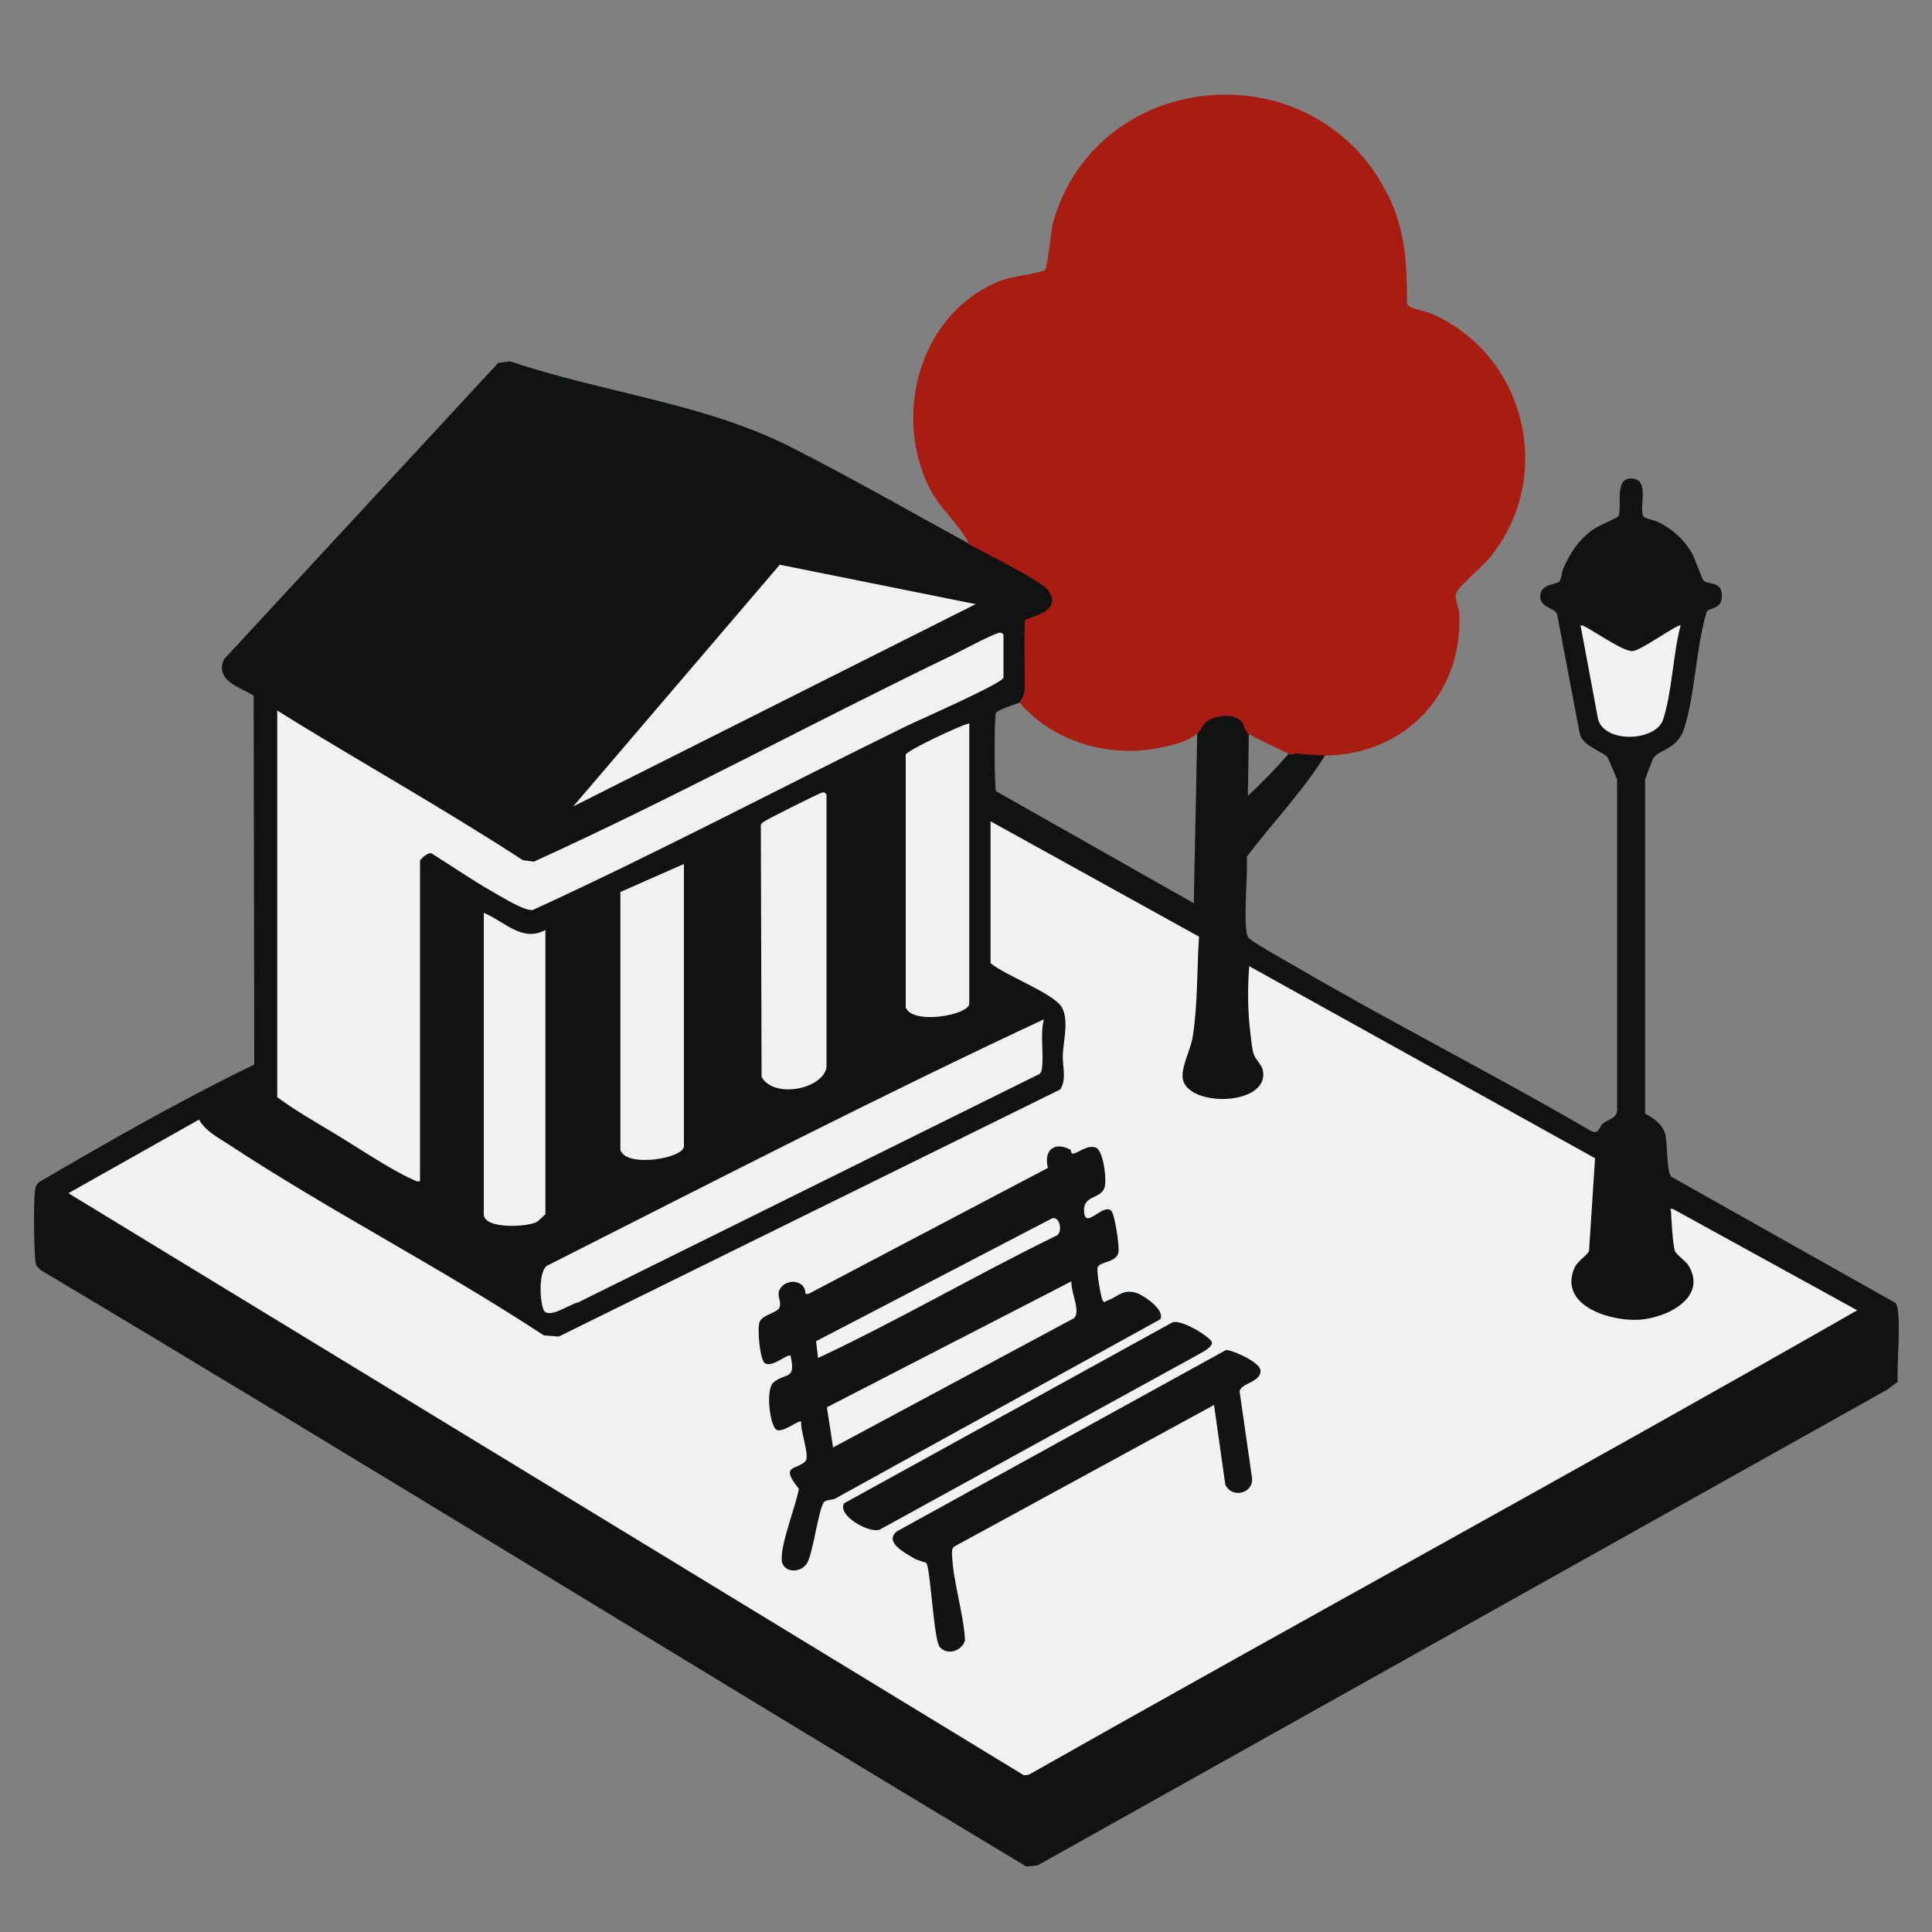
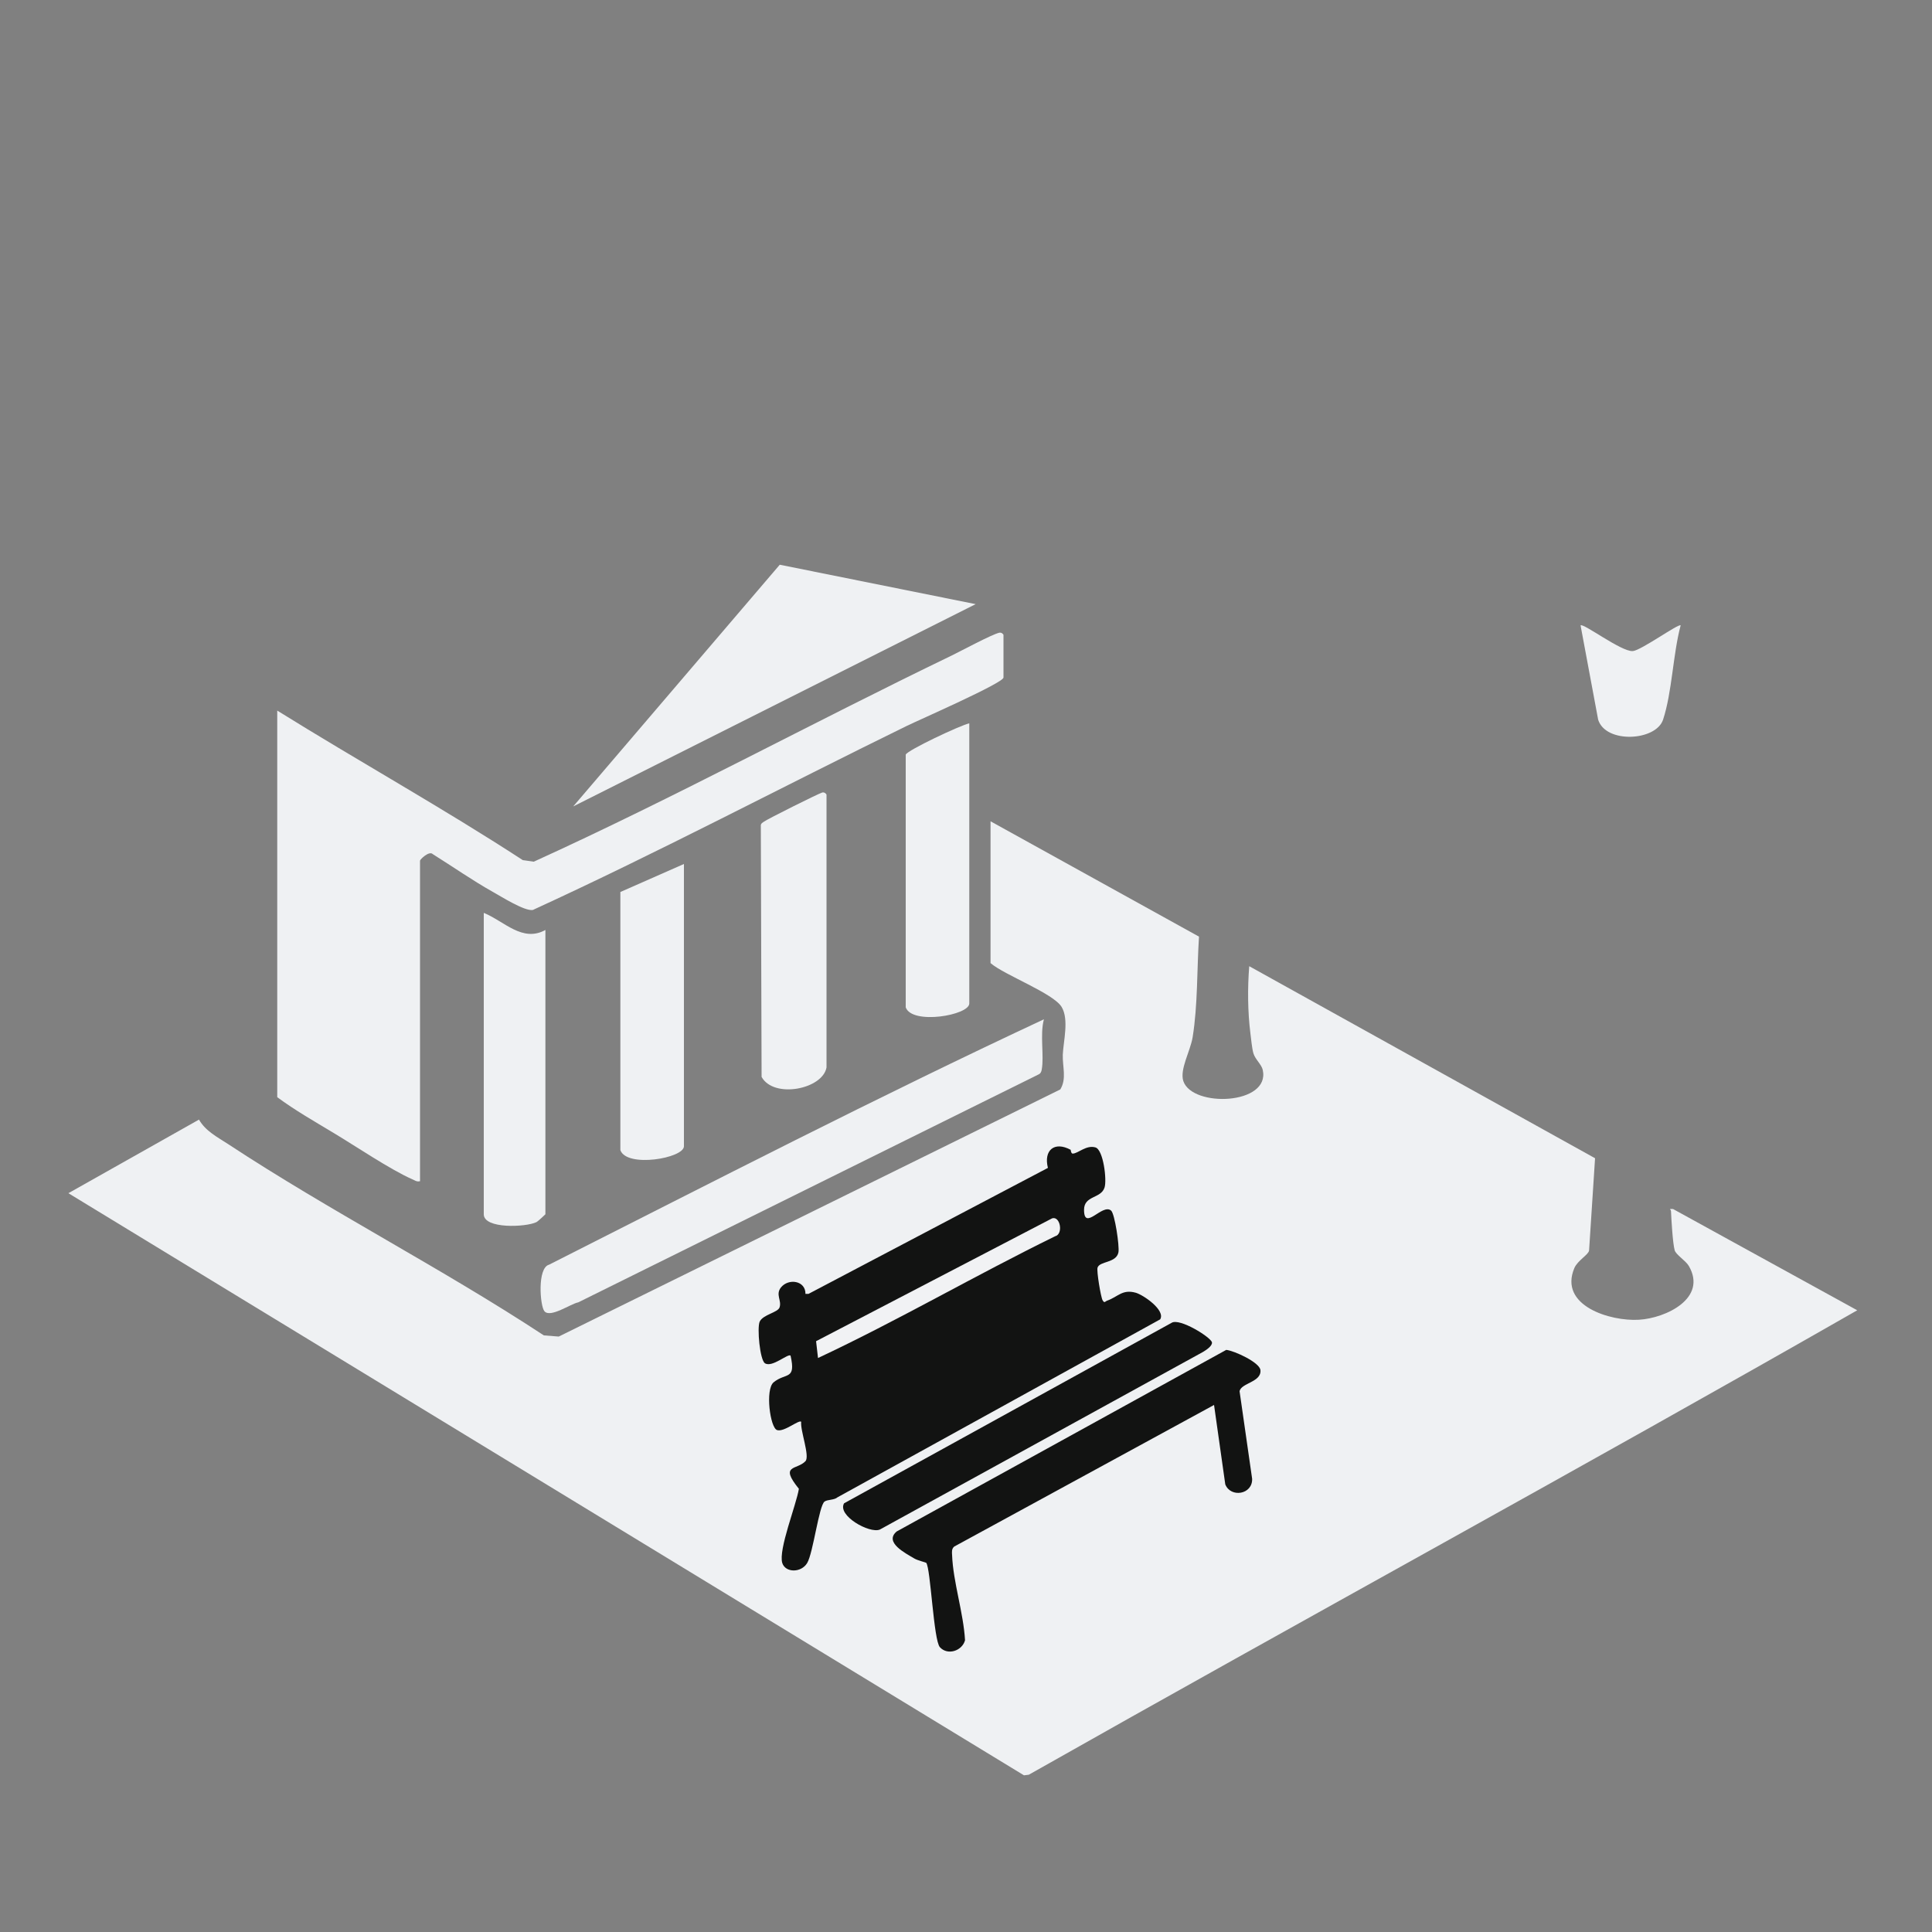
<svg xmlns="http://www.w3.org/2000/svg" id="Calque_1" viewBox="0 0 100 100">
  <rect x="0" y="0" width="100" height="100" fill="#808080" stroke="none" />
  <defs>
    <style>.cls-1{fill:#111312;}.cls-2{fill:#121312;}.cls-3{fill:#f1f2f4;}.cls-4{fill:#a91c11;}.cls-5{fill:#eff1f3;}</style>
  </defs>
-   <path class="cls-1" d="M50.17,28.18l.27-.1c.73.33,3.64,1.82,3.98,2.34.69,1.05-.31,1.55-1.2,1.82.04,1.13.06,2.27.04,3.4,0,.24-.05.51-.33.48l-.15.25c-.25.08-1.13.37-1.23.53s-.08,3.86,0,4.05l10.24,5.8.18-8.8.23-.29c-.31-.54.75-.83,1.21-.83.53,0,1.37.25.99.83.11.08.19.13.24.26l-.05,3.27c.75-.69,1.45-1.42,2.12-2.19l.34-.02c.11-.33,1.42-.21,1.54.11-1.16,1.88-2.73,3.49-4.06,5.26.08.73-.23,3.75.08,4.17.16.22,1.87,1.17,2.25,1.39,5.1,2.99,10.4,5.66,15.51,8.64.4.19.4-.24.6-.4.31-.25.8-.26.73-.82v-16.98c-.03-.08-.46-1.11-.5-1.16-.24-.29-1.29-.58-1.43-1.21l-1.18-6.21c-.13-.31-.87-.32-.87-.9,0-.68.88-.6,1.01-.79.08-.12.1-.47.19-.67.36-.81.8-1.47,1.53-2,.27-.19,1.26-.61,1.31-.68.24-.4-.28-2.07.75-1.96.91.1.29,1.55.56,1.96.08.12.6.2.8.31.7.36,1.26.85,1.67,1.53.19.31.55,1.4.63,1.47.25.24.9.04.95.71.06.84-.65.67-.78.91-.56,1.85-.59,4.18-1.15,5.99-.36,1.16-1.23,1.08-1.61,1.59-.04.05-.41,1.02-.43,1.12v17.28c.42.22.91.56,1.04,1.06s.06,1.95.32,2.21l11.6,6.53c.35.43.04,3.35.12,4.08l-.57.42-43.95,24.61-.59.06c-17.04-10.23-33.96-20.7-51.03-30.88l-.21-.23c-.14-.29-.14-3.29-.08-3.78.02-.21.05-.4.23-.54,3.65-2.13,7.33-4.24,11.13-6.08l-.03-19.09c-.71-.45-2-.76-1.55-1.87l14.21-15.36.61-.08c4.74,1.61,10.07,2.17,14.53,4.44,3.08,1.56,6.21,3.35,9.26,5.02l-.02.02Z" />
-   <path class="cls-4" d="M68.58,39.1c-.23,0-1.42-.07-1.54-.11-.07.07-.14.07-.22.06-.12-.01-1.93-.91-2.23-1.07l-.19-.31c-.12-.79-1.32-.7-1.87-.38-.17.1-.29.35-.34.38-.32.63-1.38.87-2.08,1.02-2.64.57-5.61-.28-7.33-2.32l.15-.24c0-.07.11-.28.11-.49,0-1.17-.02-2.35,0-3.52.05-.17,2.02-.39,1.22-1.56-.34-.49-3.33-1.96-4.08-2.37-.56-1.12-1.55-1.85-2.11-3.01-1.89-3.88-.37-9.11,3.8-10.68.47-.18,2.1-.39,2.22-.53.14-.16.29-2.01.44-2.54,2.35-8.01,13.64-8.92,17.35-1.25.89,1.84.94,3.54.95,5.56.11.23.96.36,1.27.5,4.89,2.14,6.41,8.44,3.02,12.61-.32.4-1.68,1.56-1.76,1.88-.07.27.16.74.17,1.05.19,4.12-2.8,7.28-6.94,7.33h0Z" />
  <path class="cls-5" d="M51.27,42.51l10.79,5.97c-.11,1.69-.06,3.54-.33,5.21-.12.72-.68,1.67-.48,2.27.47,1.38,4.51,1.23,4.11-.58-.06-.28-.39-.55-.48-.85-.08-.26-.12-.75-.16-1.05-.14-1.11-.15-2.35-.06-3.47l17.9,9.94-.31,4.78c-.04.22-.59.51-.76.9-.83,1.96,1.87,2.77,3.34,2.68,1.39-.08,3.56-1.11,2.58-2.79-.16-.27-.67-.58-.73-.81-.1-.36-.17-1.58-.19-2.02,0-.1-.16-.13.11-.11l9.53,5.24c-14.22,8.13-28.62,15.97-42.88,24.04l-.25.03L3.54,61.76l6.76-3.81c.33.59.96.91,1.51,1.27,5.27,3.47,11.05,6.42,16.34,9.9l.77.06,25.96-12.79c.34-.56.11-1.16.13-1.8.03-.7.33-1.82-.06-2.47-.43-.71-2.96-1.65-3.68-2.27v-7.33h0Z" />
  <path class="cls-5" d="M21.73,61.14c-.17.04-.26-.05-.39-.1-1.15-.51-2.94-1.72-4.09-2.41-.98-.59-1.98-1.16-2.9-1.84v-20.01c4.21,2.62,8.55,5.03,12.71,7.74l.57.08c7.32-3.33,14.39-7.18,21.63-10.67.51-.25,2.07-1.09,2.46-1.18.12-.03.22.08.22.12v2.2c0,.28-4.41,2.21-5,2.5-6.46,3.16-12.82,6.53-19.36,9.53-.43.07-1.61-.68-2.06-.93-1.07-.6-2.08-1.31-3.12-1.96-.18-.19-.66.27-.66.34v16.59h-.01Z" />
  <polygon class="cls-5" points="50.5 31.27 29.67 41.74 40.36 29.23 50.5 31.27" />
  <path class="cls-5" d="M54.03,52.77c-.21.79.02,1.87-.11,2.59-.02.12-.06.21-.18.26l-23.81,11.79c-.39.07-1.44.82-1.75.46-.23-.27-.38-2.25.24-2.41,8.5-4.3,16.98-8.67,25.61-12.7h0Z" />
  <path class="cls-5" d="M42.78,55.25c-.2,1.13-2.73,1.63-3.36.49l-.04-13.04c.02-.09.09-.12.16-.17.17-.13,2.83-1.46,3.02-1.51.12-.03.22.08.22.12v14.11h0Z" />
  <path class="cls-5" d="M28.23,48.13v14.72s-.37.36-.47.41c-.54.26-2.72.36-2.72-.41v-15.6c1.06.43,2,1.55,3.2.88h0Z" />
  <path class="cls-5" d="M35.4,44.72v14.61c0,.62-2.96,1.13-3.29.2v-13.36s3.29-1.45,3.29-1.45Z" />
  <path class="cls-5" d="M50.17,37.44v14.5c0,.61-2.96,1.12-3.29.2v-13.08c.07-.22,2.82-1.52,3.29-1.62Z" />
  <path class="cls-5" d="M86.99,32.37c-.4,1.49-.44,3.45-.91,4.88-.37,1.11-2.97,1.25-3.36,0l-.91-4.88c.13-.14,2.11,1.37,2.7,1.33.43-.03,2.39-1.45,2.48-1.33h0Z" />
  <path class="cls-2" d="M55.42,59.53s.02.18.1.18c.28,0,.7-.46,1.18-.32.41.12.6,1.69.47,2.08-.19.58-1.06.4-1.06,1.15,0,1.13.95-.35,1.4.04.19.16.44,1.84.38,2.16-.11.56-.97.45-1.08.79-.06.17.17,1.54.26,1.69.1.18.14.05.24.02.56-.2.78-.6,1.47-.41.4.11,1.56.91,1.27,1.38l-16.7,9.21c-.17.15-.52.11-.67.22-.29.2-.59,2.66-.9,3.18s-1.13.51-1.29,0c-.21-.69.73-3.02.86-3.84-1.03-1.27-.1-.96.34-1.43.24-.26-.28-1.6-.22-2.04-.12-.12-.89.55-1.25.43s-.62-2.1-.18-2.47c.63-.52,1.17-.09.88-1.38-.12-.14-.96.64-1.33.39-.26-.18-.41-1.83-.27-2.15.17-.37.94-.47,1.03-.74.12-.36-.22-.66.07-1.03.39-.49,1.28-.36,1.27.33h.16l12.39-6.52c-.23-.91.33-1.4,1.19-.93h-.01Z" />
  <path class="cls-2" d="M62.84,72.72l-13.45,7.33c-.14.12-.12.28-.11.44.05,1.38.59,2.99.67,4.41-.15.55-.9.8-1.3.36-.33-.35-.48-4.1-.71-4.37-.02-.02-.44-.12-.61-.22-.47-.28-1.58-.84-.92-1.4l17.06-9.4c.41.04,1.74.65,1.77,1.05.06.62-1,.66-1.08,1.09l.65,4.53c.03.82-1.11,1-1.39.29l-.58-4.1h0Z" />
  <path class="cls-2" d="M43.69,77.81l16.95-9.34c.41-.27,2.04.75,2.09,1.01.03.19-.32.41-.47.5l-16.72,9.19c-.54.22-2.22-.73-1.85-1.36h0Z" />
-   <path class="cls-5" d="M55.46,66.32c-.06.52.52,1.6.11,1.92l-12.45,6.68-.32-2.08s12.66-6.52,12.66-6.52Z" />
  <path class="cls-3" d="M42.34,70.29l-.1-.87,12.22-6.36c.42-.13.59.82.15.93-4.13,2.02-8.11,4.35-12.27,6.3h0Z" />
</svg>